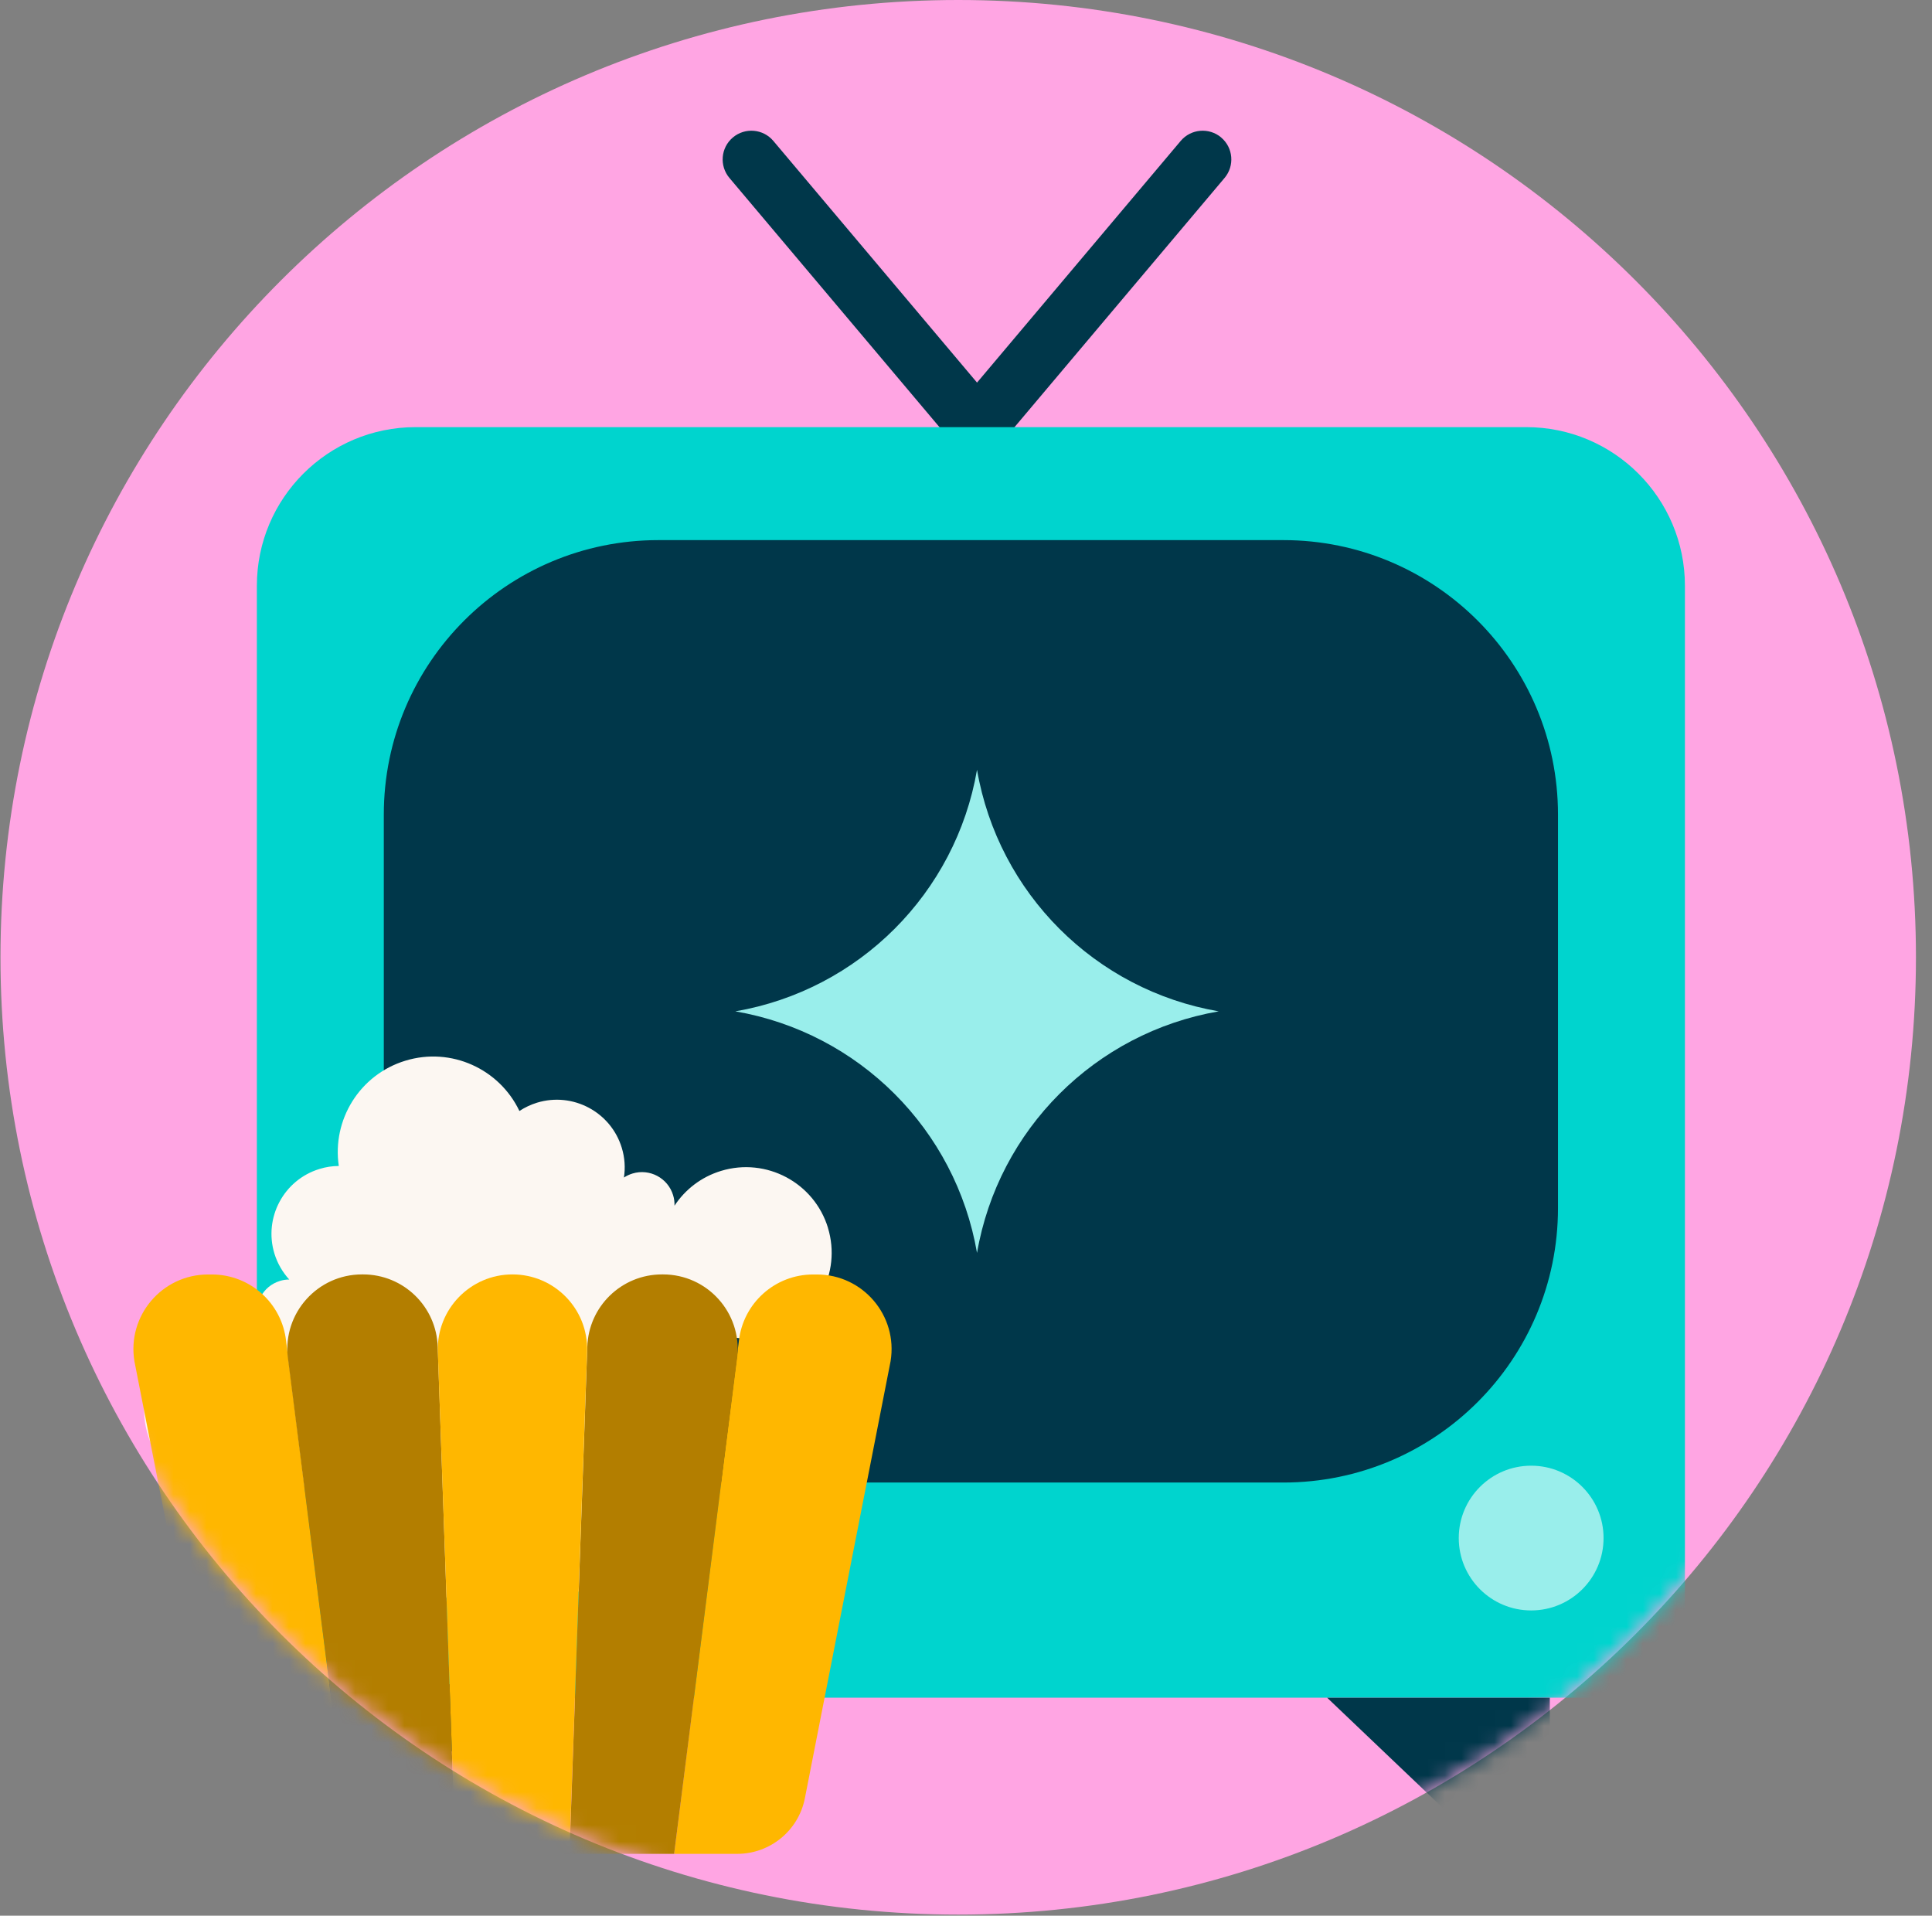
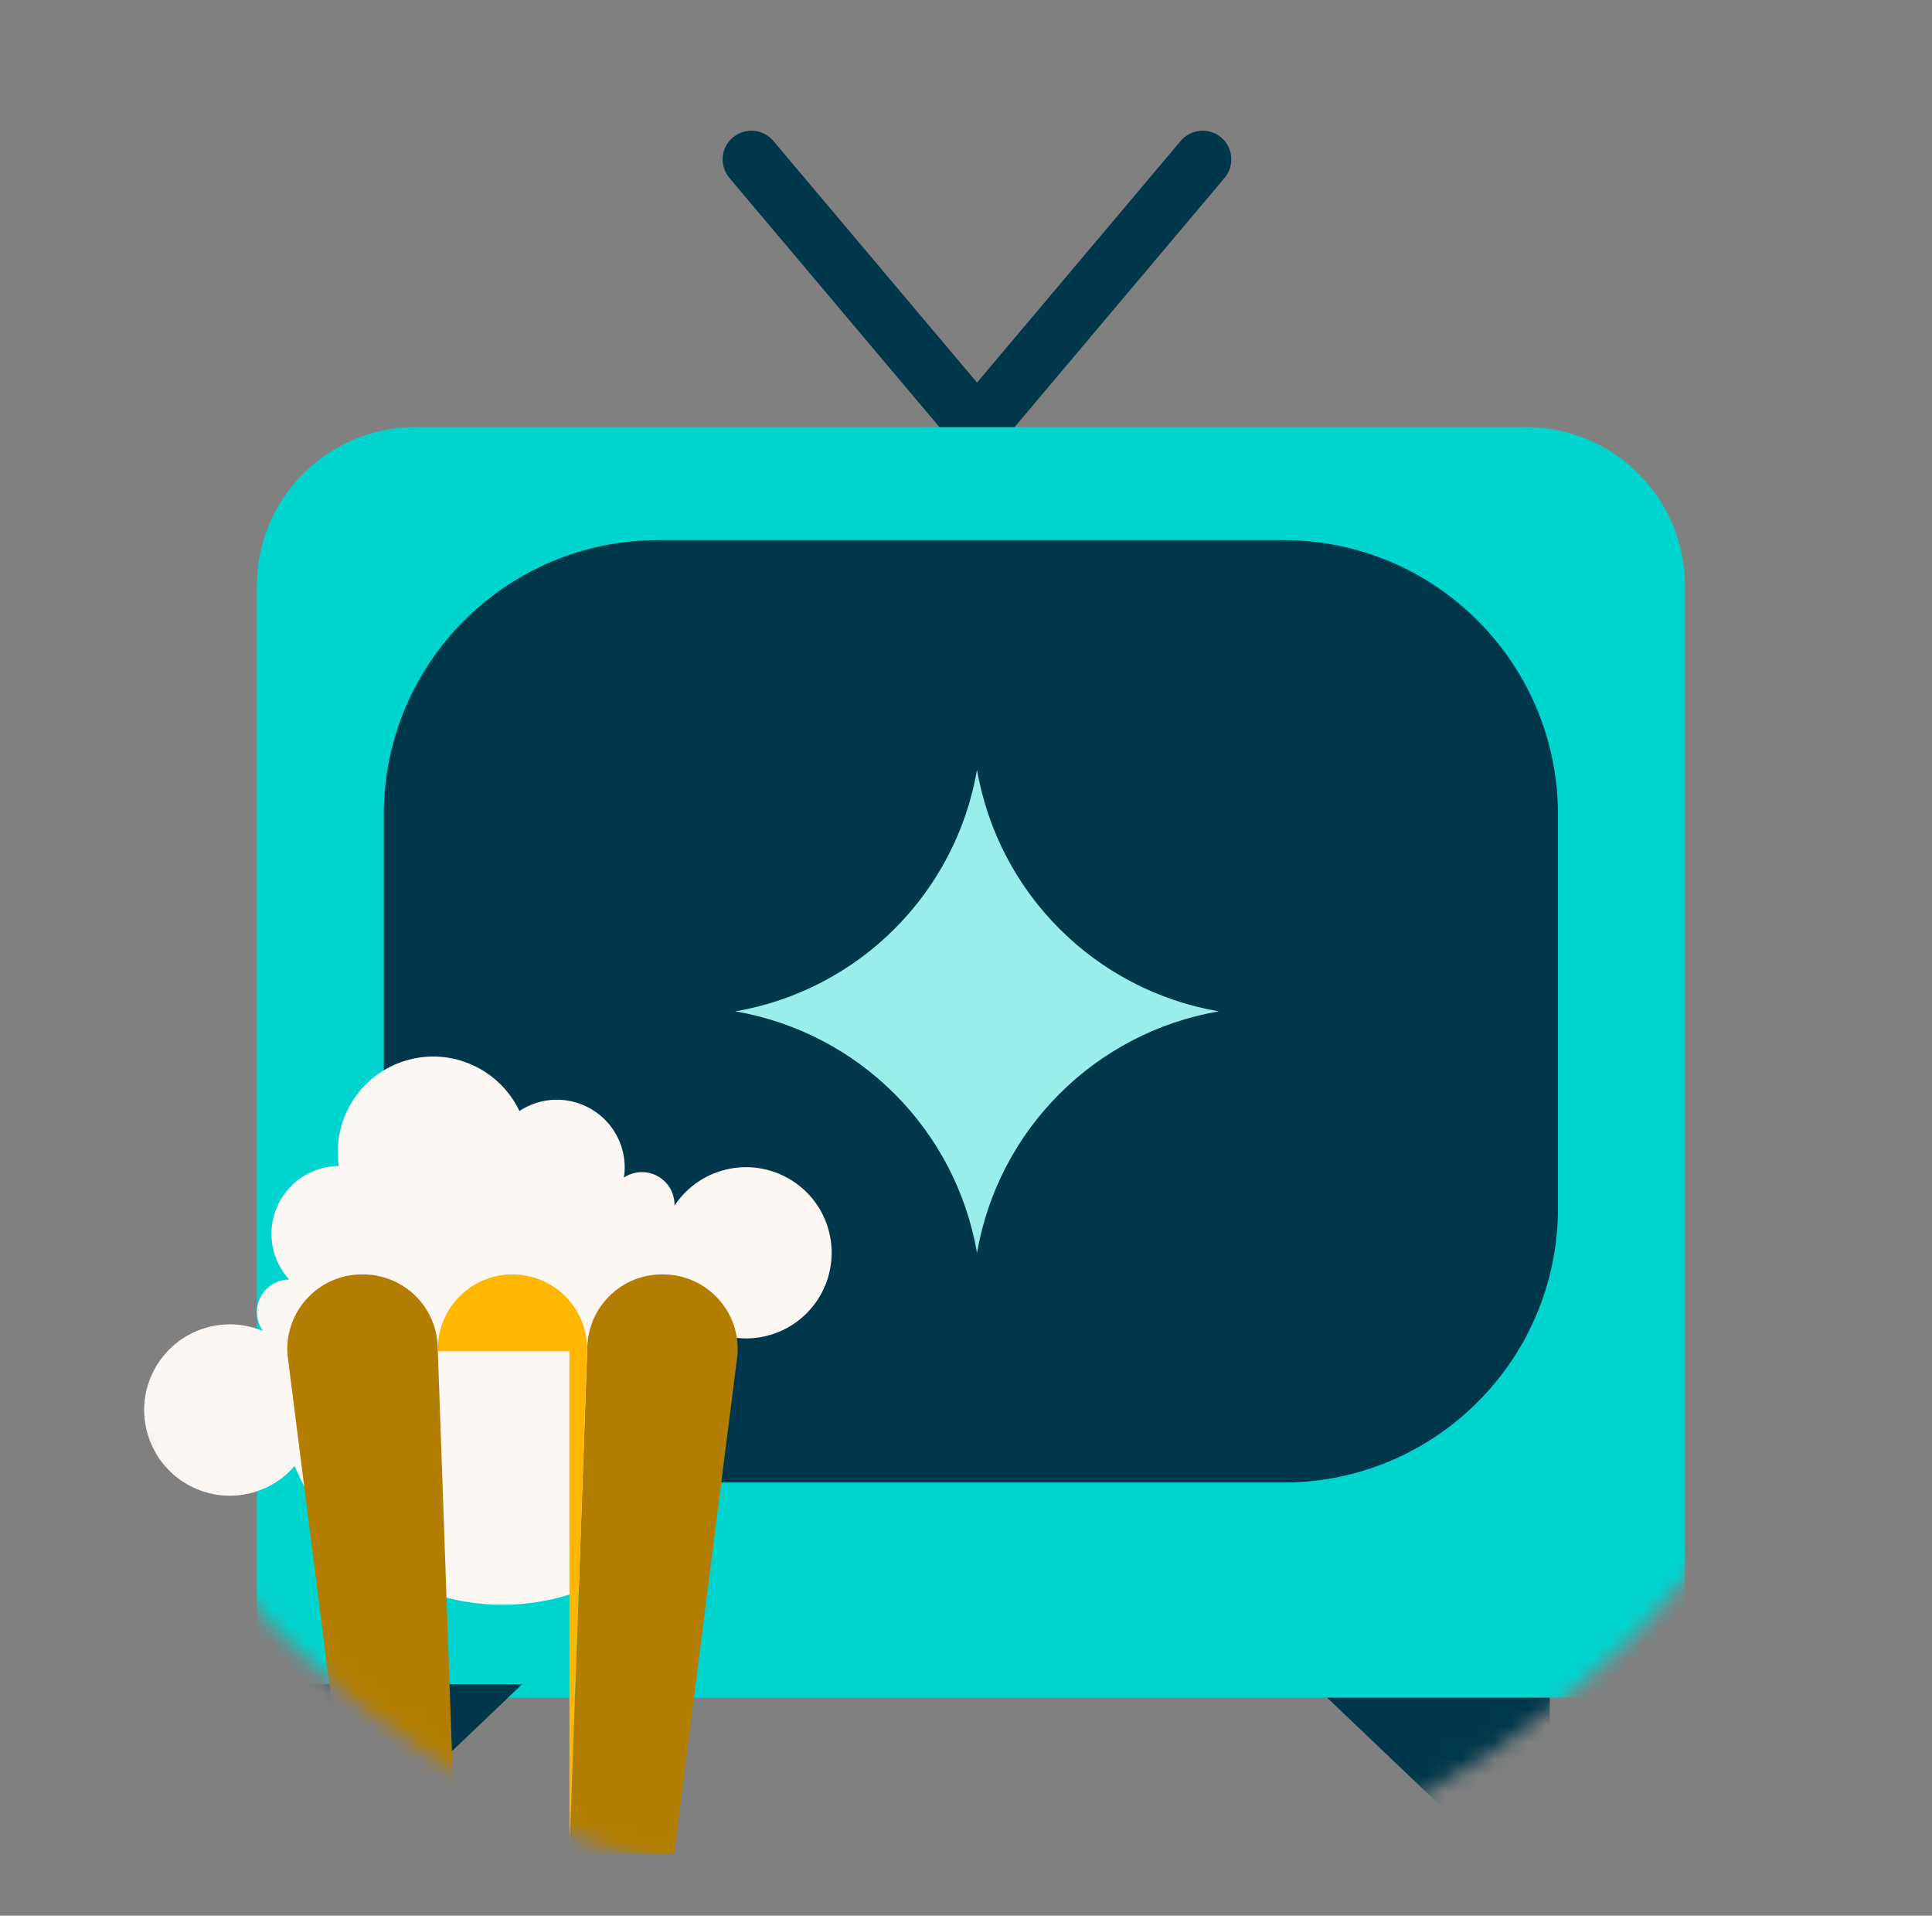
<svg xmlns="http://www.w3.org/2000/svg" fill="none" viewBox="0 0 117 116" height="116" width="117">
  <rect x="0" y="0" width="117" height="116" fill="#808080" stroke="none" />
-   <path fill="#FFA5E3" d="M58.029 115.932C90.061 115.932 116.028 89.98 116.028 57.966C116.028 25.952 90.061 0 58.029 0C25.997 0 0.029 25.952 0.029 57.966C0.029 89.98 25.997 115.932 58.029 115.932Z" />
  <mask height="116" width="117" y="0" x="0" maskUnits="userSpaceOnUse" style="mask-type:luminance" id="mask0_2137_8646">
    <path fill="white" d="M58.03 115.932C90.062 115.932 116.03 89.98 116.03 57.966C116.03 25.952 90.062 0 58.03 0C25.998 0 0.031 25.952 0.031 57.966C0.031 89.98 25.998 115.932 58.03 115.932Z" />
  </mask>
  <g mask="url(#mask0_2137_8646)">
    <path fill="#00374A" d="M73.954 8.324C73.219 7.706 72.121 7.798 71.502 8.533L59.168 23.167L46.833 8.533C46.215 7.798 45.117 7.706 44.382 8.324C43.647 8.942 43.554 10.04 44.173 10.774L57.838 26.985C57.861 27.012 57.892 27.032 57.915 27.059C57.958 27.105 57.996 27.151 58.047 27.194C58.062 27.206 58.078 27.213 58.089 27.225C58.124 27.252 58.159 27.271 58.193 27.298C58.259 27.341 58.325 27.383 58.391 27.414C58.429 27.433 58.464 27.449 58.503 27.464C58.576 27.495 58.654 27.518 58.731 27.542C58.762 27.549 58.797 27.561 58.828 27.569C58.94 27.592 59.052 27.604 59.164 27.604C59.276 27.604 59.388 27.588 59.5 27.569C59.535 27.561 59.566 27.553 59.597 27.542C59.674 27.522 59.752 27.495 59.829 27.464C59.868 27.449 59.903 27.433 59.941 27.414C60.011 27.379 60.077 27.341 60.142 27.294C60.177 27.271 60.212 27.248 60.243 27.225C60.258 27.213 60.274 27.206 60.285 27.194C60.336 27.151 60.374 27.105 60.417 27.059C60.444 27.032 60.471 27.012 60.494 26.985L74.159 10.774C74.777 10.04 74.685 8.942 73.95 8.324H73.954Z" />
    <path fill="#00D4CE" d="M25.165 25.864L92.428 25.864C97.734 25.864 102.037 30.169 102.037 35.468V98.956C102.037 101.078 100.316 102.797 98.194 102.797H19.4C17.277 102.797 15.556 101.078 15.556 98.956L15.556 35.468C15.556 30.166 19.864 25.864 25.165 25.864Z" />
    <path fill="#00374A" d="M77.719 32.705H39.873C30.688 32.705 23.243 40.146 23.243 49.325L23.243 73.149C23.243 82.329 30.688 89.77 39.873 89.77H77.719C86.904 89.77 94.35 82.329 94.35 73.149V49.325C94.35 40.146 86.904 32.705 77.719 32.705Z" />
    <path fill="#00374A" d="M93.855 109.703V102.801H80.372L89.551 111.546C91.172 113.092 93.855 111.944 93.855 109.703Z" />
    <path fill="#00374A" d="M16.971 109.483V101.982H31.622L21.65 111.484C19.887 113.162 16.971 111.913 16.971 109.483Z" />
    <path fill="#99EEEB" d="M59.167 75.866C60.459 68.388 66.321 62.53 73.803 61.239C66.321 59.949 60.459 54.09 59.167 46.612C57.876 54.09 52.014 59.949 44.532 61.239C52.014 62.53 57.876 68.388 59.167 75.866Z" />
    <path fill="#FCF7F2" d="M50.143 74.351C49.308 71.611 46.408 70.066 43.666 70.9C42.46 71.267 41.489 72.033 40.847 73.007C40.855 72.798 40.828 72.581 40.762 72.369C40.445 71.329 39.343 70.742 38.303 71.059C38.114 71.117 37.944 71.198 37.785 71.302C37.874 70.715 37.839 70.104 37.654 69.501C36.992 67.33 34.692 66.109 32.523 66.769C32.136 66.889 31.78 67.059 31.455 67.272C30.245 64.729 27.326 63.38 24.55 64.227C21.773 65.073 20.103 67.817 20.517 70.603C20.13 70.603 19.739 70.661 19.353 70.781C17.18 71.441 15.958 73.741 16.619 75.909C16.805 76.511 17.118 77.041 17.516 77.478C17.331 77.478 17.137 77.505 16.952 77.563C15.912 77.879 15.324 78.981 15.641 80.02C15.707 80.233 15.803 80.422 15.927 80.596C14.848 80.144 13.615 80.051 12.408 80.418C9.667 81.253 8.12 84.151 8.956 86.891C9.791 89.631 12.691 91.177 15.432 90.342C16.407 90.045 17.226 89.484 17.845 88.766C20.497 95.173 27.639 98.639 34.413 96.576C41.188 94.512 45.178 87.653 43.805 80.859C44.722 81.11 45.712 81.118 46.686 80.82C49.428 79.986 50.974 77.087 50.139 74.347L50.143 74.351Z" />
-     <path fill="#FFB700" d="M21.248 112.254H17.428C15.432 112.254 13.712 110.839 13.329 108.884L8.14 82.424C7.688 79.673 9.81 77.172 12.602 77.172H12.83C15.143 77.172 17.08 78.915 17.327 81.211L21.248 112.257V112.254Z" />
    <path fill="#B37E00" d="M17.428 82.169L21.248 112.253H27.585L26.507 81.555C26.433 79.112 24.434 77.168 21.987 77.168H21.921C19.234 77.168 17.142 79.499 17.424 82.165L17.428 82.169Z" />
-     <path fill="#FFB700" d="M40.825 112.254H44.645C46.64 112.254 48.361 110.839 48.743 108.884L53.933 82.424C54.385 79.673 52.262 77.172 49.471 77.172H49.242C46.93 77.172 44.993 78.915 44.745 81.211L40.825 112.257V112.254Z" />
    <path fill="#B37E00" d="M44.645 82.169L40.825 112.253H34.488L35.567 81.555C35.64 79.112 37.639 77.168 40.087 77.168H40.152C42.84 77.168 44.932 79.499 44.649 82.165L44.645 82.169Z" />
-     <path fill="#FFB700" d="M34.483 112.253L35.554 81.821C35.632 79.275 33.586 77.168 31.034 77.168C28.486 77.168 26.441 79.275 26.514 81.821L27.585 112.253H34.483Z" />
-     <path fill="#99EEEB" d="M92.726 97.515C95.147 97.515 97.11 95.553 97.11 93.132C97.11 90.712 95.147 88.75 92.726 88.75C90.304 88.75 88.341 90.712 88.341 93.132C88.341 95.553 90.304 97.515 92.726 97.515Z" />
+     <path fill="#FFB700" d="M34.483 112.253L35.554 81.821C35.632 79.275 33.586 77.168 31.034 77.168C28.486 77.168 26.441 79.275 26.514 81.821H34.483Z" />
  </g>
</svg>